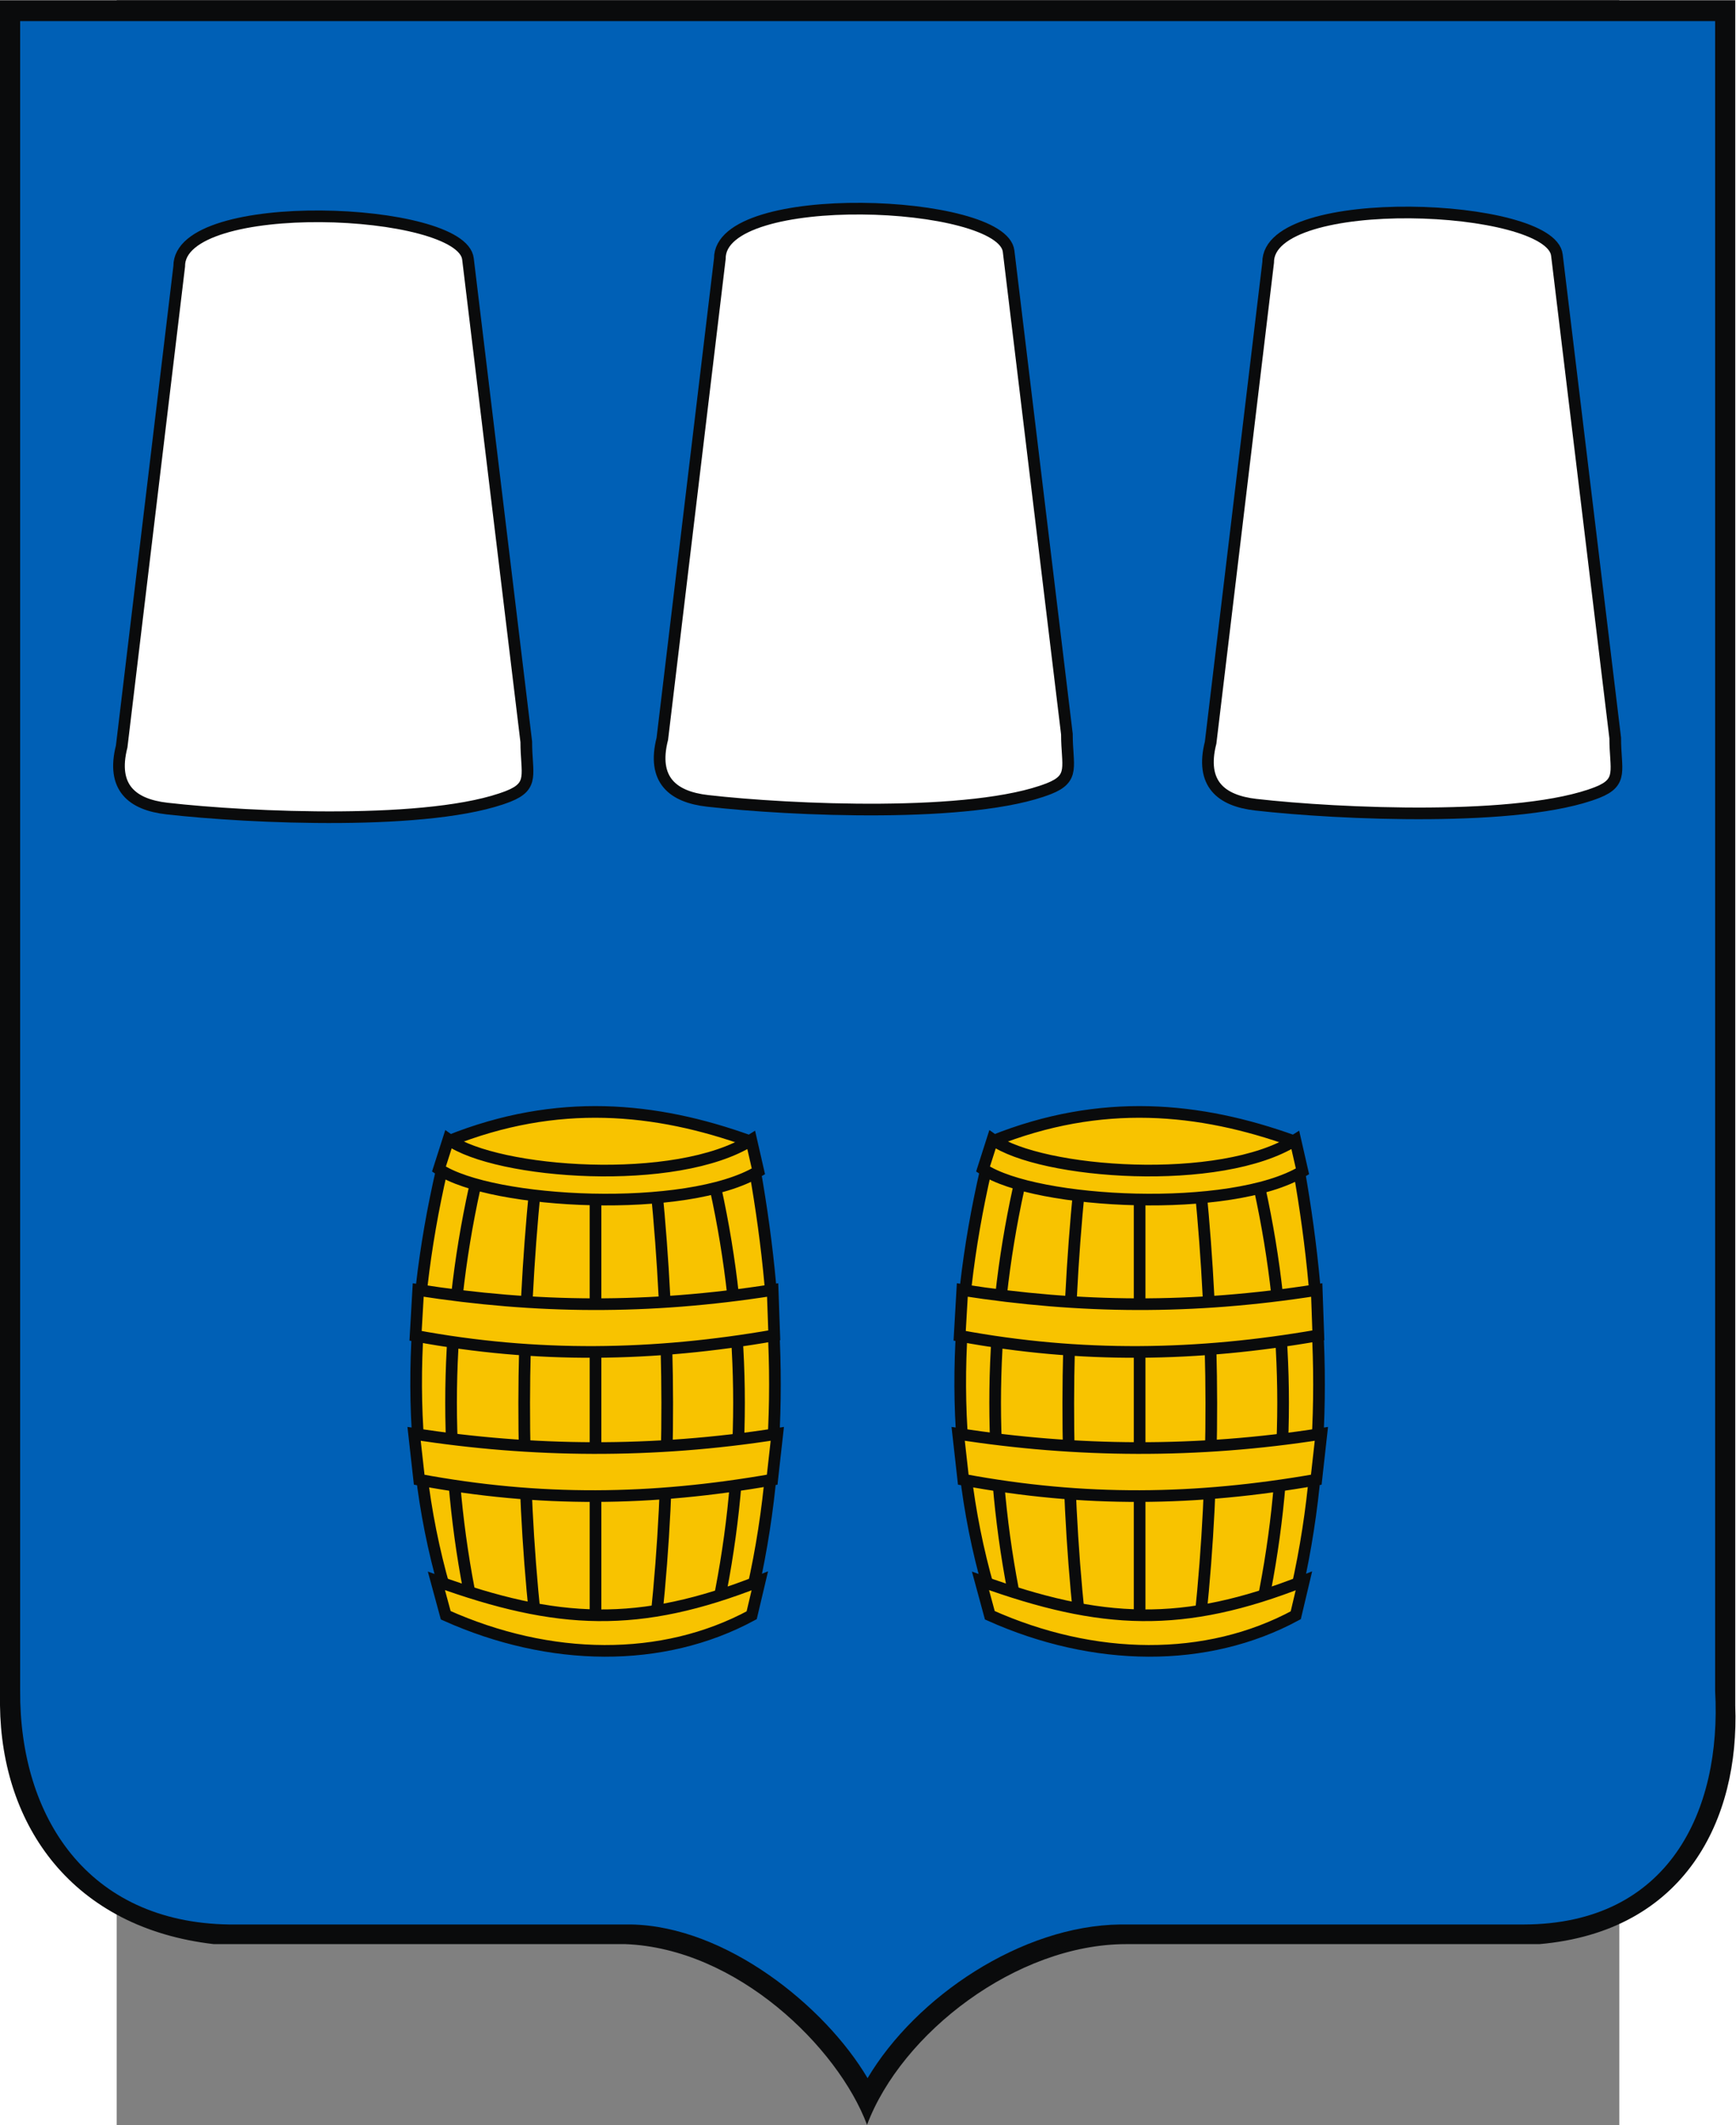
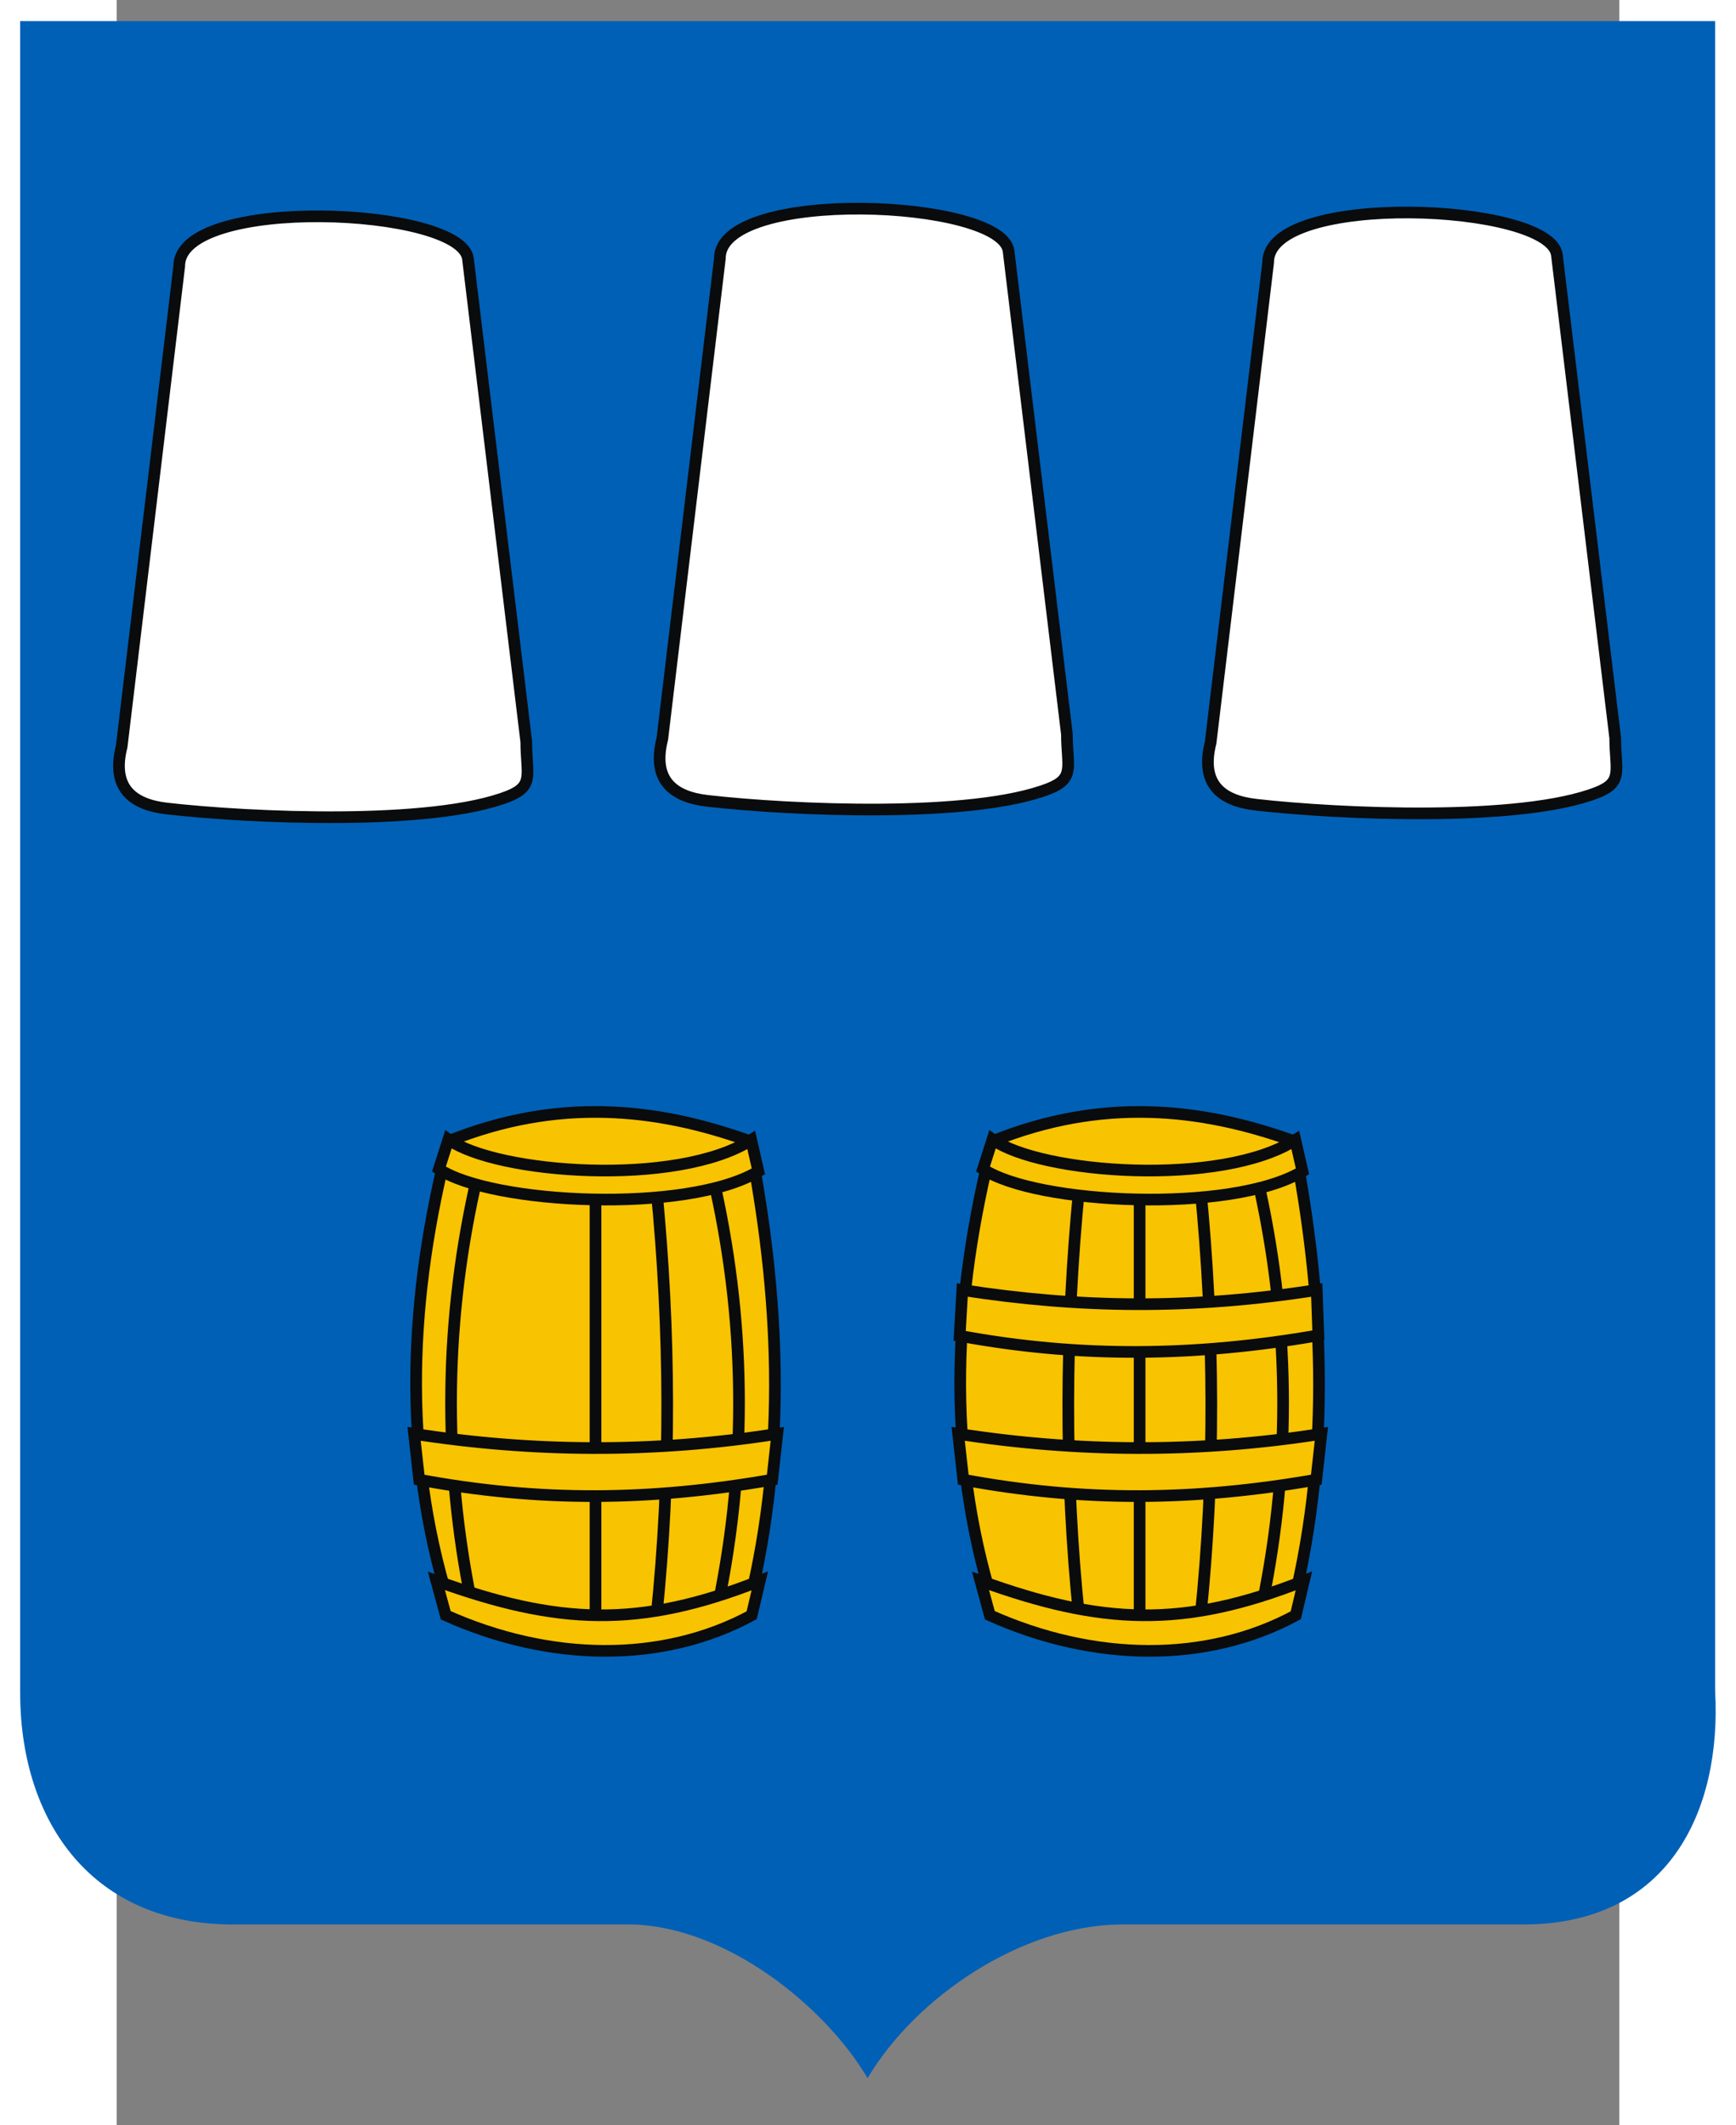
<svg xmlns="http://www.w3.org/2000/svg" xmlns:ns1="http://sodipodi.sourceforge.net/DTD/sodipodi-0.dtd" xmlns:ns2="http://www.inkscape.org/namespaces/inkscape" xml:space="preserve" width="744.098" height="910.864" style="shape-rendering:geometricPrecision; text-rendering:geometricPrecision; image-rendering:optimizeQuality; fill-rule:evenodd; clip-rule:evenodd" viewBox="0 0 210 297" id="svg2" ns1:version="0.32" ns2:version="0.45.1" ns1:docname="POL Sołotwina COA.svg" ns2:output_extension="org.inkscape.output.svg.inkscape" ns1:docbase="C:\Users\Mistrz\Desktop" version="1.0">
  <rect x="0" y="0" width="210" height="297" fill="#808080" stroke="none" />
  <ns1:namedview ns2:window-height="480" ns2:window-width="640" ns2:pageshadow="2" ns2:pageopacity="0.0" guidetolerance="10.0" gridtolerance="10.0" objecttolerance="10.0" borderopacity="1.0" bordercolor="#666666" pagecolor="#ffffff" id="base" />
  <defs id="defs4">
    <style type="text/css" id="style6">
   
    .str0 {stroke:#0A0B0C;stroke-width:1.411}
    .fil3 {fill:none}
    .fil0 {fill:#0A0B0C}
    .fil2 {fill:#F8C300}
    .fil4 {fill:white}
    .fil1 {fill:#0060B6}
   
  </style>
  </defs>
  <g id="Warstwa_x0020_1" transform="matrix(1.155,0,0,1.155,-16.312,-23.027)">
-     <path class="fil0" d="M 0,19.967 L 209.972,19.967 L 209.972,226.318 C 210.496,240.023 203.959,253.64 186.267,255.171 L 136.266,255.171 C 123.008,255.171 109.092,265.937 104.916,277.033 C 101.376,267.599 89.136,255.68 75.672,255.171 L 25.877,255.171 C 8.796,253.199 0.161,240.888 0,226.272 L 0,19.967 L 0,19.967 z " id="path10" style="fill:#0a0b0c" />
    <path class="fil1" d="M 2.437,22.491 L 207.538,22.491 L 207.538,224.54 C 208.342,239.046 201.937,252.763 184.383,252.792 L 135.542,252.792 C 123.607,252.942 110.861,261.504 104.98,271.387 C 99.829,262.663 87.826,252.998 76.354,252.792 L 27.714,252.792 C 10.613,252.539 2.353,239.781 2.438,224.496 L 2.438,22.492 L 2.437,22.491 z " id="path12" style="fill:#0060b6" />
    <g id="_76720592">
      <path id="_76738552" class="fil2 str0" d="M 54.308,213.886 C 66.718,218.982 78.864,219.31 90.69,213.886 C 95.293,194.928 94.27,176.372 90.69,157.998 C 79.33,153.906 67.422,152.737 54.308,157.998 C 49.541,176.628 48.555,195.257 54.308,213.886 L 54.308,213.886 z " style="fill:#f8c300;stroke:#0a0b0c;stroke-width:1.411" />
      <line id="_76738480" class="fil3 str0" x1="72.061" y1="215.639" x2="72.061" y2="163.696" style="fill:none;stroke:#0a0b0c;stroke-width:1.411" />
-       <path id="_76738408" class="fil3 str0" d="M 64.746,215.639 C 62.937,198.325 63.047,181.011 64.746,163.696" style="fill:none;stroke:#0a0b0c;stroke-width:1.411" />
      <path id="_76738336" class="fil3 str0" d="M 57.43,215.639 C 53.631,198.325 53.631,181.011 57.43,163.696" style="fill:none;stroke:#0a0b0c;stroke-width:1.411" />
      <path id="_76720976" class="fil3 str0" d="M 79.423,215.639 C 81.231,198.325 81.121,181.011 79.423,163.696" style="fill:none;stroke:#0a0b0c;stroke-width:1.411" />
      <path id="_76720904" class="fil3 str0" d="M 86.576,215.639 C 90.374,198.325 90.374,181.011 86.576,163.696" style="fill:none;stroke:#0a0b0c;stroke-width:1.411" />
      <path id="_76720832" class="fil2 str0" d="M 53.937,215.379 C 66.555,221.038 80.174,221.207 90.956,215.379 L 91.94,211.218 C 77.281,217.015 67.465,216.519 52.807,211.218 L 53.937,215.379 L 53.937,215.379 z " style="fill:#f8c300;stroke:#0a0b0c;stroke-width:1.411" />
      <path id="_76720760" class="fil2 str0" d="M 50.725,198.977 C 65.375,201.702 78.788,201.537 93.438,198.977 L 94.057,193.428 C 79.005,195.79 64.379,195.647 50.106,193.428 L 50.725,198.977 z " style="fill:#f8c300;stroke:#0a0b0c;stroke-width:1.411" />
-       <path id="_76720688" class="fil2 str0" d="M 50.287,181.565 C 64.937,184.286 79.038,184.065 93.688,181.509 L 93.495,176.024 C 78.442,178.382 64.879,178.24 50.606,176.024 L 50.287,181.565 z " style="fill:#f8c300;stroke:#0a0b0c;stroke-width:1.411" />
      <path id="_76720616" class="fil2 str0" d="M 53.113,161.392 C 59.511,165.663 83.19,166.819 91.769,161.668 L 90.903,157.875 C 81.906,163.585 60.1,161.977 54.259,157.805 L 53.113,161.392 L 53.113,161.392 z " style="fill:#f8c300;stroke:#0a0b0c;stroke-width:1.411" />
    </g>
    <g id="_76671184">
      <path id="_76720520" class="fil2 str0" d="M 120.145,213.886 C 132.555,218.982 144.701,219.31 156.527,213.886 C 161.13,194.928 160.107,176.372 156.527,157.998 C 145.167,153.906 133.258,152.737 120.145,157.998 C 115.378,176.628 114.391,195.257 120.145,213.886 L 120.145,213.886 z " style="fill:#f8c300;stroke:#0a0b0c;stroke-width:1.411" />
      <line id="_76720448" class="fil3 str0" x1="137.898" y1="215.639" x2="137.898" y2="163.696" style="fill:none;stroke:#0a0b0c;stroke-width:1.411" />
      <path id="_76720376" class="fil3 str0" d="M 130.582,215.639 C 128.774,198.325 128.884,181.011 130.582,163.696" style="fill:none;stroke:#0a0b0c;stroke-width:1.411" />
-       <path id="_76720304" class="fil3 str0" d="M 123.267,215.639 C 119.468,198.325 119.468,181.011 123.267,163.696" style="fill:none;stroke:#0a0b0c;stroke-width:1.411" />
      <path id="_76720232" class="fil3 str0" d="M 145.259,215.639 C 147.067,198.325 146.958,181.011 145.259,163.696" style="fill:none;stroke:#0a0b0c;stroke-width:1.411" />
      <path id="_76720160" class="fil3 str0" d="M 152.412,215.639 C 156.211,198.325 156.211,181.011 152.412,163.696" style="fill:none;stroke:#0a0b0c;stroke-width:1.411" />
      <path id="_76720088" class="fil2 str0" d="M 119.774,215.379 C 132.392,221.038 146.011,221.207 156.793,215.379 L 157.777,211.218 C 143.118,217.015 133.302,216.519 118.644,211.218 L 119.774,215.379 z " style="fill:#f8c300;stroke:#0a0b0c;stroke-width:1.411" />
      <path id="_76720016" class="fil2 str0" d="M 116.562,198.977 C 131.212,201.702 144.625,201.537 159.276,198.977 L 159.894,193.428 C 144.842,195.79 130.216,195.647 115.943,193.428 L 116.562,198.977 L 116.562,198.977 z " style="fill:#f8c300;stroke:#0a0b0c;stroke-width:1.411" />
-       <path id="_76671280" class="fil2 str0" d="M 116.124,181.565 C 130.774,184.286 144.874,184.065 159.525,181.509 L 159.331,176.024 C 144.279,178.382 130.716,178.24 116.443,176.024 L 116.124,181.565 L 116.124,181.565 z " style="fill:#f8c300;stroke:#0a0b0c;stroke-width:1.411" />
+       <path id="_76671280" class="fil2 str0" d="M 116.124,181.565 C 130.774,184.286 144.874,184.065 159.525,181.509 L 159.331,176.024 C 144.279,178.382 130.716,178.24 116.443,176.024 L 116.124,181.565 z " style="fill:#f8c300;stroke:#0a0b0c;stroke-width:1.411" />
      <path id="_76671208" class="fil2 str0" d="M 118.95,161.392 C 125.348,165.663 149.027,166.819 157.606,161.668 L 156.74,157.875 C 147.743,163.585 125.937,161.977 120.096,157.805 L 118.95,161.392 L 118.95,161.392 z " style="fill:#f8c300;stroke:#0a0b0c;stroke-width:1.411" />
    </g>
    <path class="fil4 str0" d="M 14.724,110.256 L 21.685,52.169 C 21.601,43.521 55.915,44.965 56.626,51.269 L 63.681,109.691 C 63.681,113.562 64.691,115.031 61.519,116.282 C 52.322,119.909 30.19,118.909 20.199,117.768 C 15.966,117.285 13.466,115.213 14.724,110.256 L 14.724,110.256 z " id="path36" style="fill:#ffffff;stroke:#0a0b0c;stroke-width:1.411" />
    <path class="fil4 str0" d="M 80.144,109.328 L 87.104,51.241 C 87.02,42.593 121.334,44.036 122.046,50.341 L 129.1,108.763 C 129.1,112.634 130.111,114.103 126.939,115.354 C 117.741,118.981 95.61,117.981 85.619,116.84 C 81.385,116.357 78.886,114.285 80.144,109.328 L 80.144,109.328 z " id="path38" style="fill:#ffffff;stroke:#0a0b0c;stroke-width:1.411" />
    <path class="fil4 str0" d="M 146.491,109.792 L 153.452,51.705 C 153.368,43.057 187.682,44.501 188.393,50.805 L 195.448,109.227 C 195.448,113.098 196.458,114.567 193.286,115.818 C 184.089,119.445 161.957,118.445 151.966,117.304 C 147.733,116.821 145.233,114.749 146.491,109.792 z " id="path40" style="fill:#ffffff;stroke:#0a0b0c;stroke-width:1.411" />
  </g>
</svg>